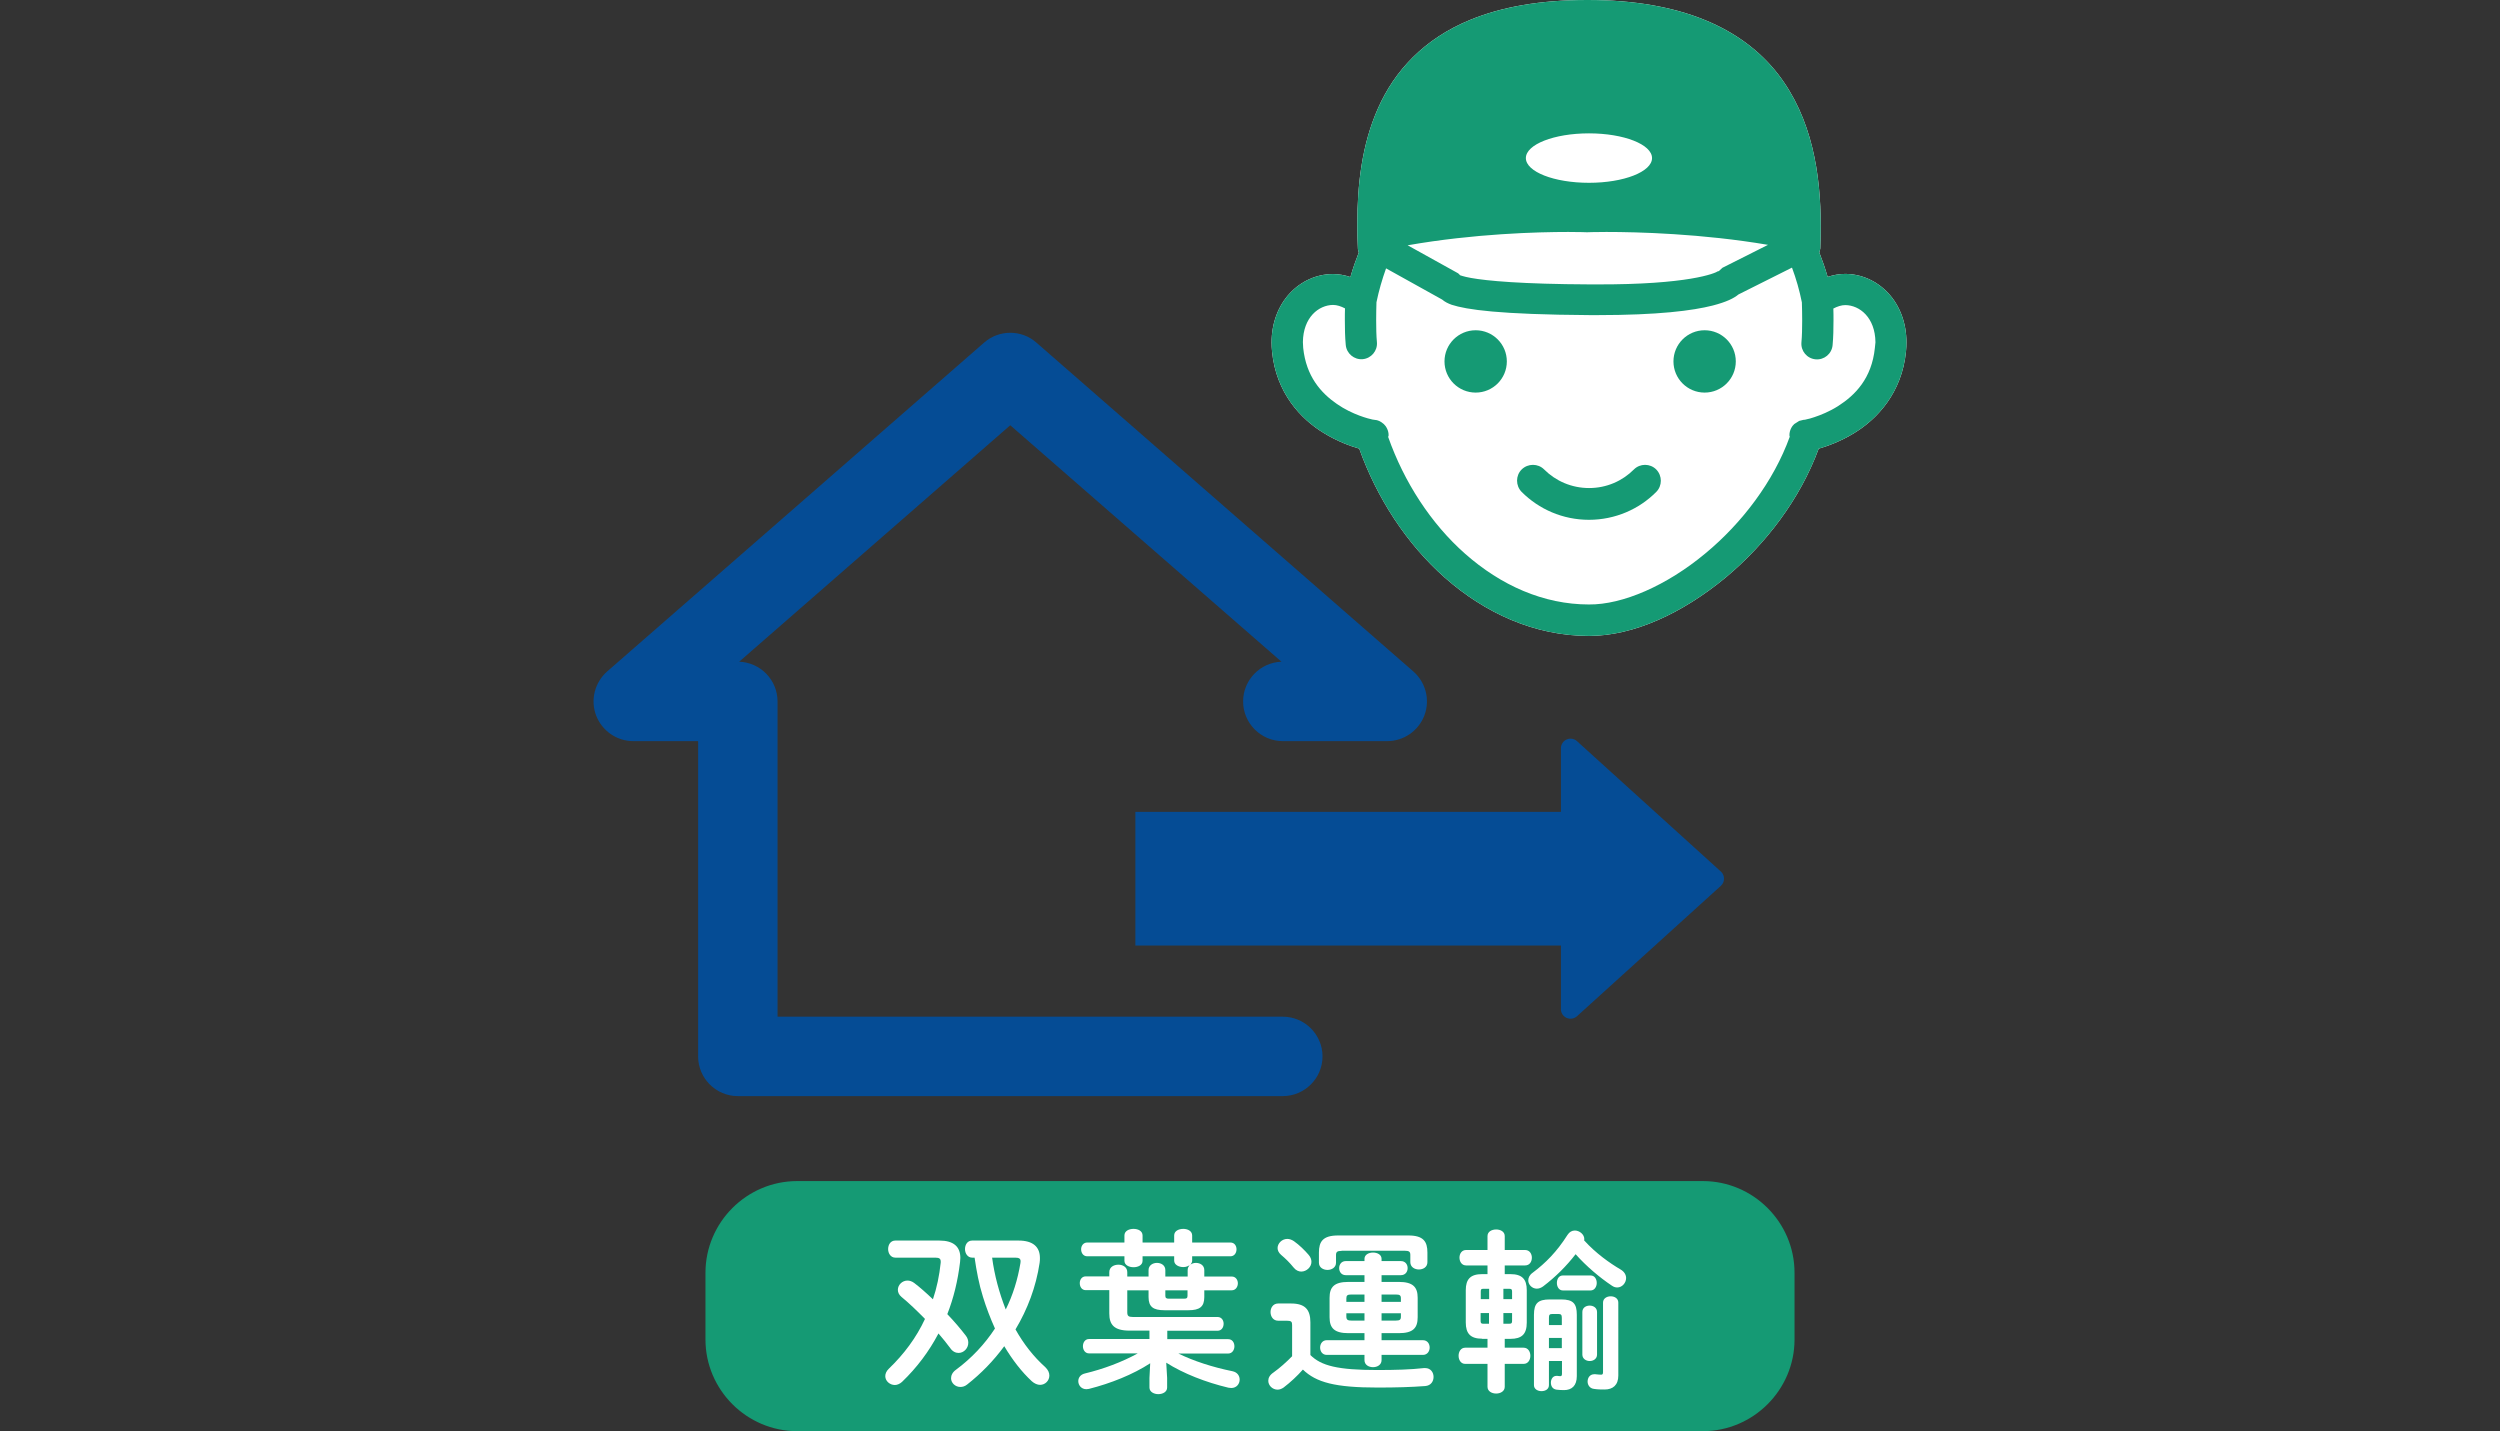
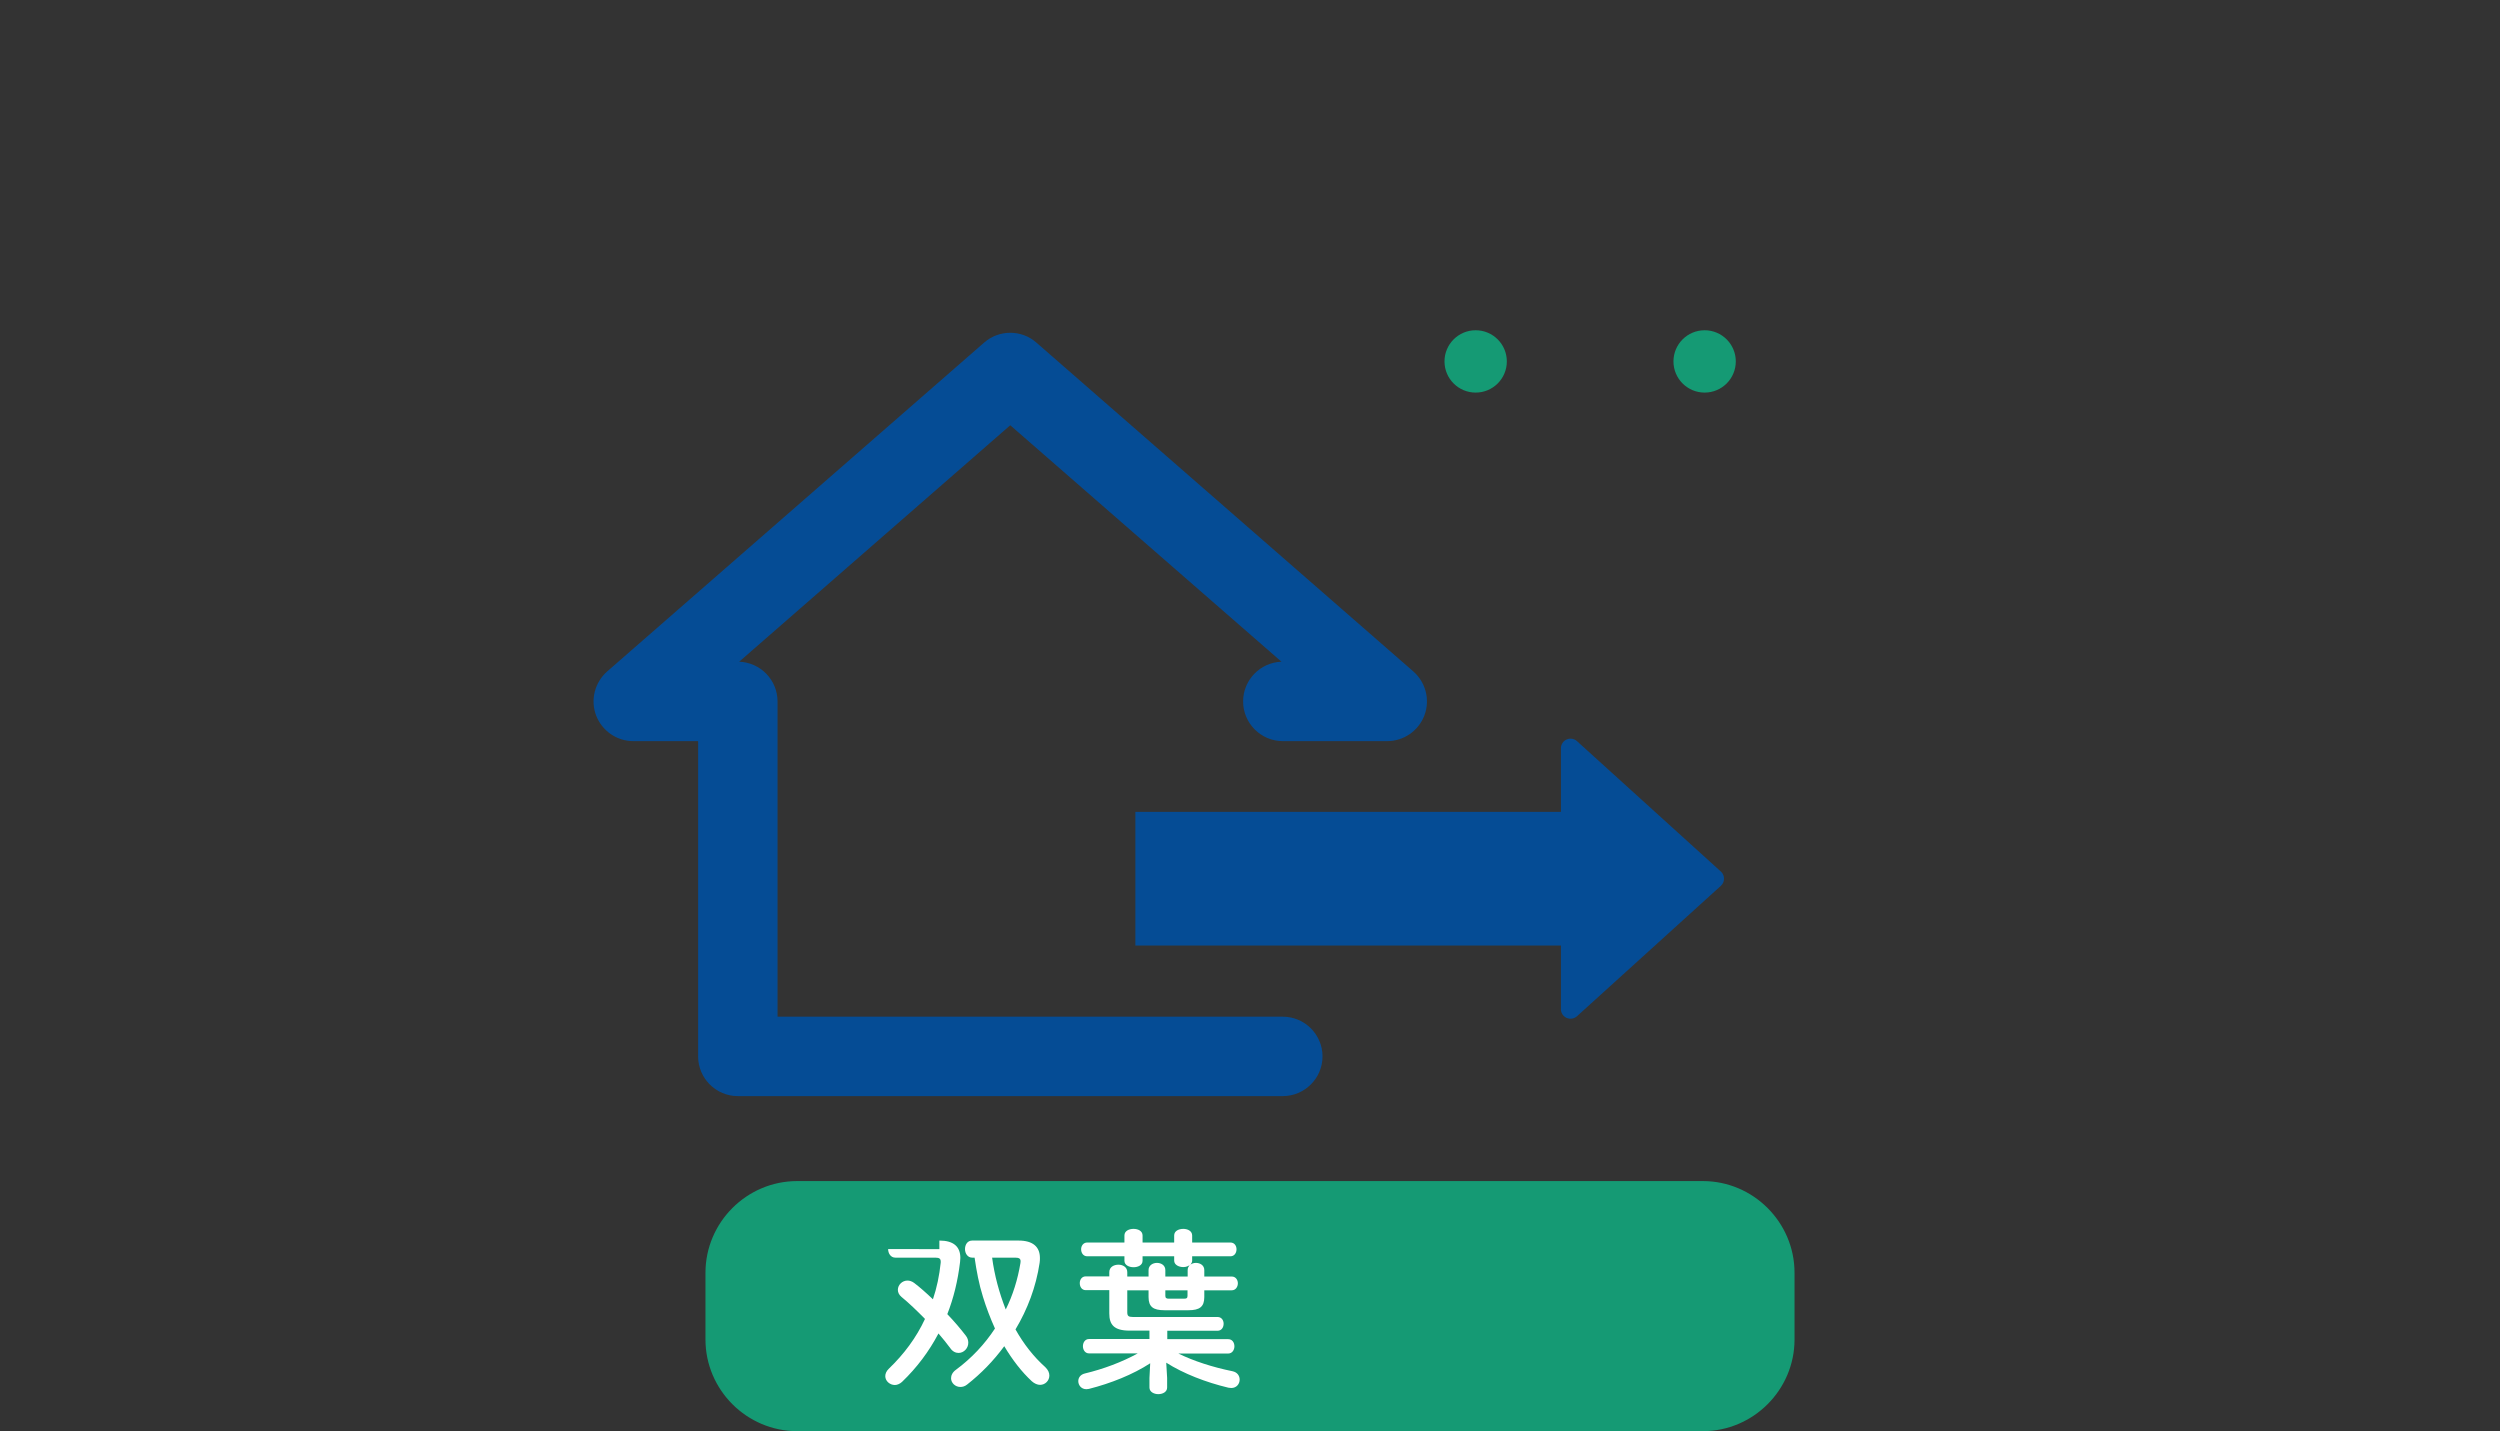
<svg xmlns="http://www.w3.org/2000/svg" version="1.1" id="レイヤー_1" x="0px" y="0px" viewBox="0 0 166.84 95.5" style="enable-background:new 0 0 166.84 95.5;" xml:space="preserve">
  <rect x="0" y="0" width="166.84" height="95.5" fill="#333333" stroke="none" />
  <style type="text/css">
	.st0{fill:#054C95;}
	.st1{fill:#FFFFFF;}
	.st2{fill:#159A74;}
</style>
  <g>
    <g>
      <g>
        <path class="st0" d="M75.77,63.1h28.4v4.25c0,0.25,0.15,0.48,0.38,0.58c0.23,0.1,0.5,0.06,0.69-0.11l9.61-8.71     c0.27-0.24,0.27-0.7,0-0.94l-9.61-8.71c-0.19-0.17-0.46-0.21-0.69-0.11s-0.38,0.33-0.38,0.58v4.25h-28.4     C75.77,54.18,75.77,63.1,75.77,63.1z" />
        <path class="st0" d="M85.6,73.15H49.24c-1.46,0-2.65-1.19-2.65-2.65V49.46h-4.33c-1.1,0-2.09-0.69-2.48-1.72     c-0.39-1.03-0.09-2.2,0.74-2.93l25.16-21.95c1-0.87,2.49-0.87,3.48,0l25.16,21.95c0.83,0.73,1.13,1.89,0.74,2.93     c-0.39,1.03-1.38,1.72-2.48,1.72h-6.97c-1.46,0-2.65-1.19-2.65-2.65c0-1.43,1.14-2.6,2.56-2.65l-18.1-15.78L49.33,44.16     c1.42,0.05,2.56,1.22,2.56,2.65v21.04h33.72c1.46,0,2.65,1.19,2.65,2.65S87.07,73.15,85.6,73.15z" />
      </g>
      <g>
-         <path class="st1" d="M126.02,19.57c-0.75-0.81-1.79-1.29-2.88-1.29c-0.39,0-0.78,0.07-1.17,0.2c-0.16-0.56-0.35-1.1-0.56-1.64     c0.03-0.09,0.06-0.17,0.07-0.26c0.02-0.49,0.03-0.98,0.03-1.48c0-3.45-0.56-7.21-2.88-10.19c-2.33-2.97-6.37-4.92-12.72-4.91     c-3.16,0-5.71,0.47-7.78,1.32c-3.11,1.27-5.07,3.43-6.16,5.89c-1.1,2.46-1.39,5.18-1.39,7.76c0,0.55,0.01,1.09,0.04,1.62     c0,0.09,0.04,0.17,0.06,0.26c-0.21,0.54-0.4,1.08-0.56,1.64c-0.38-0.13-0.78-0.2-1.17-0.2c-1.09,0-2.13,0.48-2.88,1.29     s-1.21,1.96-1.21,3.27c0,0.2,0.01,0.39,0.03,0.6c0.27,2.79,1.94,4.53,3.44,5.44c0.94,0.58,1.82,0.89,2.38,1.05     c1.18,3.3,3.15,6.34,5.7,8.6c2.68,2.37,6.01,3.9,9.64,3.9c3.01-0.01,6.25-1.54,9.09-3.88c2.7-2.24,4.99-5.25,6.23-8.61l0.01-0.01     c0.55-0.16,1.44-0.47,2.38-1.05c1.5-0.92,3.17-2.66,3.44-5.44c0.02-0.2,0.03-0.4,0.03-0.6     C127.23,21.53,126.77,20.38,126.02,19.57z" />
        <g>
-           <path class="st2" d="M126.02,19.57c-0.75-0.81-1.79-1.29-2.88-1.29c-0.39,0-0.78,0.07-1.17,0.2c-0.16-0.56-0.35-1.1-0.56-1.64      c0.03-0.09,0.06-0.17,0.07-0.26c0.02-0.49,0.03-0.98,0.03-1.48c0-3.45-0.56-7.21-2.88-10.19c-2.33-2.97-6.37-4.92-12.72-4.91      c-3.16,0-5.71,0.47-7.78,1.32c-3.11,1.27-5.07,3.43-6.16,5.89c-1.1,2.46-1.39,5.18-1.39,7.76c0,0.55,0.01,1.09,0.04,1.62      c0,0.09,0.04,0.17,0.06,0.26c-0.21,0.54-0.4,1.08-0.56,1.64c-0.38-0.13-0.78-0.2-1.17-0.2c-1.09,0-2.13,0.48-2.88,1.29      s-1.21,1.96-1.21,3.27c0,0.2,0.01,0.39,0.03,0.6c0.27,2.79,1.94,4.53,3.44,5.44c0.94,0.58,1.82,0.89,2.38,1.05      c1.18,3.3,3.15,6.34,5.7,8.6c2.68,2.37,6.01,3.9,9.64,3.9c3.01-0.01,6.25-1.54,9.09-3.88c2.7-2.24,4.99-5.25,6.23-8.61      l0.01-0.01c0.55-0.16,1.44-0.47,2.38-1.05c1.5-0.92,3.17-2.66,3.44-5.44c0.02-0.2,0.03-0.4,0.03-0.6      C127.23,21.53,126.77,20.38,126.02,19.57z M106.04,8.9c2.33,0,4.21,0.74,4.21,1.65s-1.88,1.65-4.21,1.65s-4.21-0.74-4.21-1.65      C101.83,9.64,103.71,8.9,106.04,8.9z M104.66,15.48c0.78,0,1.23,0.02,1.23,0.02h0.04c0,0,0.46-0.02,1.27-0.02      c2.07,0,6.38,0.11,10.79,0.86l-3.04,1.53l-0.26,0.24l-0.02-0.02l0,0c-0.2,0.15-1.99,0.91-8.12,0.89h-0.43      c-4.6-0.02-6.89-0.24-7.95-0.43c-0.26-0.05-0.45-0.09-0.57-0.13l-0.16-0.05l0,0l0,0c-0.05-0.04-0.08-0.1-0.13-0.13l-3.37-1.87      C98.38,15.59,102.64,15.48,104.66,15.48z M125.12,23.23c-0.21,2.03-1.32,3.15-2.47,3.88c-0.57,0.36-1.15,0.59-1.57,0.73      c-0.21,0.07-0.38,0.12-0.5,0.14l-0.12,0.03l-0.11,0.01l-0.28,0.07l-0.33,0.21c-0.14,0.12-0.33,0.42-0.32,0.76l0.02,0.09      c-1.07,2.96-3.17,5.75-5.64,7.79c-2.56,2.13-5.5,3.42-7.76,3.4c-3.04,0-5.88-1.28-8.26-3.38c-2.28-2.01-4.08-4.79-5.14-7.8      l0.03-0.1c0.01-0.34-0.18-0.63-0.32-0.76c-0.26-0.22-0.38-0.23-0.47-0.26L91.6,28c-0.24-0.05-1.34-0.32-2.38-1.04      c-1.07-0.74-2.05-1.84-2.25-3.74l-0.02-0.39c0.02-1.66,1.06-2.47,2.01-2.48c0.26,0,0.53,0.09,0.8,0.23      c-0.01,0.25-0.01,0.52-0.01,0.8c0,0.54,0.01,1.11,0.06,1.64c0.05,0.57,0.56,1,1.13,0.95s1-0.56,0.95-1.13      c-0.04-0.43-0.05-0.95-0.05-1.46c0-0.45,0.01-0.87,0.02-1.21c0.16-0.78,0.38-1.53,0.64-2.26l3.74,2.08      c0.19,0.16,0.39,0.26,0.64,0.35c0.99,0.32,3.12,0.65,9.25,0.69h0.44c4.11,0,6.39-0.3,7.73-0.64c0.93-0.24,1.42-0.49,1.72-0.74      l3.57-1.79c0.28,0.75,0.5,1.52,0.66,2.32c0.01,0.34,0.02,0.76,0.02,1.21c0,0.5-0.01,1.03-0.05,1.46      c-0.05,0.57,0.37,1.08,0.95,1.13c0.57,0.05,1.08-0.37,1.13-0.95c0.05-0.53,0.06-1.1,0.06-1.64c0-0.28,0-0.55-0.01-0.8      c0.27-0.14,0.54-0.23,0.8-0.23c0.95,0.01,1.99,0.82,2.01,2.48L125.12,23.23z" />
          <circle class="st2" cx="98.48" cy="24.12" r="2.08" />
          <circle class="st2" cx="113.76" cy="24.12" r="2.08" />
-           <path class="st2" d="M109.04,31.33c-0.77,0.77-1.82,1.24-2.99,1.24s-2.23-0.47-3-1.24c-0.41-0.41-1.08-0.41-1.5,0      c-0.41,0.41-0.41,1.08,0,1.5c1.15,1.15,2.74,1.86,4.49,1.86s3.35-0.71,4.49-1.86c0.41-0.41,0.41-1.08,0-1.5      C110.12,30.92,109.45,30.92,109.04,31.33z" />
        </g>
      </g>
    </g>
    <g>
      <g>
        <path class="st2" d="M119.76,89.39c0,3.36-2.75,6.12-6.12,6.12H53.2c-3.36,0-6.12-2.75-6.12-6.12v-4.45     c0-3.36,2.75-6.12,6.12-6.12h60.44c3.36,0,6.12,2.75,6.12,6.12V89.39z" />
      </g>
      <g>
        <g>
-           <path class="st1" d="M62.69,82.79c0.94,0,1.4,0.4,1.4,1.16c0,0.08-0.01,0.17-0.02,0.28c-0.15,1.25-0.43,2.4-0.85,3.47      c0.47,0.49,0.9,1,1.23,1.43c0.13,0.16,0.17,0.33,0.17,0.48c0,0.37-0.3,0.68-0.65,0.68c-0.19,0-0.4-0.09-0.56-0.33      c-0.22-0.3-0.49-0.63-0.78-0.97c-0.63,1.2-1.44,2.28-2.43,3.23c-0.15,0.14-0.33,0.21-0.48,0.21c-0.34,0-0.64-0.27-0.64-0.59      c0-0.16,0.07-0.34,0.24-0.5c1.01-0.97,1.83-2.07,2.41-3.32c-0.54-0.55-1.08-1.07-1.57-1.47c-0.17-0.14-0.24-0.31-0.24-0.47      c0-0.33,0.29-0.62,0.64-0.62c0.15,0,0.3,0.05,0.45,0.16c0.37,0.28,0.8,0.66,1.25,1.09c0.26-0.77,0.43-1.58,0.52-2.45V84.2      c0-0.19-0.08-0.27-0.36-0.27h-2.67c-0.31,0-0.48-0.29-0.48-0.57c0-0.29,0.16-0.57,0.48-0.57H62.69z M67.98,82.79      c0.95,0,1.42,0.42,1.42,1.16c0,0.1,0,0.21-0.02,0.33c-0.24,1.61-0.81,3.1-1.61,4.44c0.55,0.98,1.21,1.82,1.98,2.51      c0.2,0.19,0.28,0.38,0.28,0.57c0,0.34-0.28,0.62-0.62,0.62c-0.17,0-0.37-0.08-0.55-0.24c-0.68-0.63-1.29-1.42-1.84-2.34      c-0.71,0.97-1.55,1.83-2.48,2.56c-0.15,0.12-0.3,0.16-0.45,0.16c-0.34,0-0.62-0.27-0.62-0.58c0-0.19,0.09-0.4,0.33-0.57      c1.04-0.77,1.91-1.7,2.6-2.75c-0.31-0.69-0.58-1.39-0.8-2.11c-0.27-0.86-0.43-1.73-0.56-2.62h-0.16c-0.31,0-0.48-0.29-0.48-0.57      c0-0.29,0.16-0.57,0.48-0.57L67.98,82.79L67.98,82.79z M66.21,83.93c0.16,1.19,0.47,2.34,0.91,3.46c0.48-0.97,0.8-2.01,0.98-3.1      c0.01-0.05,0.01-0.08,0.01-0.12c0-0.17-0.1-0.24-0.36-0.24H66.21z" />
+           <path class="st1" d="M62.69,82.79c0.94,0,1.4,0.4,1.4,1.16c0,0.08-0.01,0.17-0.02,0.28c-0.15,1.25-0.43,2.4-0.85,3.47      c0.47,0.49,0.9,1,1.23,1.43c0.13,0.16,0.17,0.33,0.17,0.48c0,0.37-0.3,0.68-0.65,0.68c-0.19,0-0.4-0.09-0.56-0.33      c-0.22-0.3-0.49-0.63-0.78-0.97c-0.63,1.2-1.44,2.28-2.43,3.23c-0.15,0.14-0.33,0.21-0.48,0.21c-0.34,0-0.64-0.27-0.64-0.59      c0-0.16,0.07-0.34,0.24-0.5c1.01-0.97,1.83-2.07,2.41-3.32c-0.54-0.55-1.08-1.07-1.57-1.47c-0.17-0.14-0.24-0.31-0.24-0.47      c0-0.33,0.29-0.62,0.64-0.62c0.15,0,0.3,0.05,0.45,0.16c0.37,0.28,0.8,0.66,1.25,1.09c0.26-0.77,0.43-1.58,0.52-2.45V84.2      c0-0.19-0.08-0.27-0.36-0.27h-2.67c-0.31,0-0.48-0.29-0.48-0.57H62.69z M67.98,82.79      c0.95,0,1.42,0.42,1.42,1.16c0,0.1,0,0.21-0.02,0.33c-0.24,1.61-0.81,3.1-1.61,4.44c0.55,0.98,1.21,1.82,1.98,2.51      c0.2,0.19,0.28,0.38,0.28,0.57c0,0.34-0.28,0.62-0.62,0.62c-0.17,0-0.37-0.08-0.55-0.24c-0.68-0.63-1.29-1.42-1.84-2.34      c-0.71,0.97-1.55,1.83-2.48,2.56c-0.15,0.12-0.3,0.16-0.45,0.16c-0.34,0-0.62-0.27-0.62-0.58c0-0.19,0.09-0.4,0.33-0.57      c1.04-0.77,1.91-1.7,2.6-2.75c-0.31-0.69-0.58-1.39-0.8-2.11c-0.27-0.86-0.43-1.73-0.56-2.62h-0.16c-0.31,0-0.48-0.29-0.48-0.57      c0-0.29,0.16-0.57,0.48-0.57L67.98,82.79L67.98,82.79z M66.21,83.93c0.16,1.19,0.47,2.34,0.91,3.46c0.48-0.97,0.8-2.01,0.98-3.1      c0.01-0.05,0.01-0.08,0.01-0.12c0-0.17-0.1-0.24-0.36-0.24H66.21z" />
          <path class="st1" d="M76.65,84.76c0-0.31,0.28-0.48,0.56-0.48s0.56,0.16,0.56,0.48v0.43h1.49v-0.43c0-0.17,0.07-0.24,0.13-0.33      c-0.09,0.06-0.23,0.13-0.42,0.13c-0.3,0-0.61-0.15-0.61-0.43v-0.29h-2.11v0.3c0,0.29-0.3,0.43-0.6,0.43      c-0.3,0-0.61-0.14-0.61-0.43v-0.3h-2.48c-0.27,0-0.41-0.23-0.41-0.47c0-0.22,0.14-0.45,0.41-0.45h2.48v-0.47      c0-0.3,0.3-0.44,0.61-0.44c0.3,0,0.6,0.14,0.6,0.44v0.47h2.11v-0.47c0-0.3,0.3-0.44,0.61-0.44c0.29,0,0.59,0.14,0.59,0.44v0.47      h2.55c0.28,0,0.41,0.23,0.41,0.45c0,0.23-0.13,0.47-0.41,0.47h-2.55v0.29c0,0.1-0.05,0.19-0.12,0.27      c0.1-0.07,0.21-0.12,0.37-0.12c0.28,0,0.56,0.16,0.56,0.48v0.43h1.83c0.27,0,0.41,0.23,0.41,0.45c0,0.23-0.14,0.47-0.41,0.47      h-1.83v0.45c0,0.65-0.31,0.88-1.06,0.88h-1.6c-0.75,0-1.06-0.23-1.06-0.88v-0.45h-1.42v1.47c0,0.24,0.08,0.31,0.37,0.31h5.65      c0.28,0,0.41,0.23,0.41,0.45c0,0.23-0.13,0.47-0.41,0.47H77.9v0.56h4.06c0.28,0,0.42,0.23,0.42,0.48c0,0.23-0.14,0.48-0.42,0.48      h-3.32c1.02,0.5,2.28,0.91,3.61,1.18c0.33,0.07,0.48,0.31,0.48,0.56c0,0.28-0.2,0.56-0.56,0.56c-0.06,0-0.12-0.01-0.19-0.02      c-1.51-0.36-3-0.94-4.15-1.67l0.06,1.02v0.64c0,0.29-0.29,0.44-0.59,0.44c-0.29,0-0.59-0.15-0.59-0.44v-0.64l0.05-0.98      c-1.15,0.75-2.63,1.34-4.09,1.71c-0.06,0.01-0.12,0.02-0.17,0.02c-0.34,0-0.54-0.27-0.54-0.54c0-0.22,0.14-0.44,0.44-0.51      c1.25-0.3,2.47-0.76,3.53-1.34h-3.25c-0.27,0-0.41-0.24-0.41-0.48c0-0.24,0.14-0.48,0.41-0.48h4.03V88.8h-1.33      c-1.04,0-1.35-0.4-1.35-1.15V86.1h-1.57c-0.27,0-0.4-0.23-0.4-0.47c0-0.22,0.13-0.45,0.4-0.45h1.57V84.9      c0-0.34,0.3-0.5,0.61-0.5c0.29,0,0.59,0.16,0.59,0.5v0.29h1.42C76.65,85.19,76.65,84.76,76.65,84.76z M77.77,86.11v0.36      c0,0.15,0.06,0.2,0.24,0.2h1c0.19,0,0.24-0.05,0.24-0.2v-0.36H77.77z" />
-           <path class="st1" d="M87.45,90.43c0.72,0.72,1.84,1,4.46,1c1.22,0,2.24-0.03,3.12-0.13h0.08c0.37,0,0.56,0.29,0.56,0.59      c0,0.29-0.17,0.58-0.56,0.61c-0.93,0.07-1.93,0.1-3.17,0.1c-2.84,0-4.1-0.34-4.99-1.2c-0.37,0.42-0.83,0.85-1.29,1.2      c-0.13,0.09-0.27,0.14-0.4,0.14c-0.34,0-0.62-0.28-0.62-0.59c0-0.19,0.09-0.38,0.34-0.55c0.42-0.3,0.86-0.69,1.25-1.09v-2.08      c0-0.22-0.05-0.29-0.35-0.29H85.3c-0.34,0-0.51-0.29-0.51-0.58c0-0.28,0.17-0.57,0.51-0.57h0.86c0.94,0,1.29,0.41,1.29,1.26      C87.45,88.25,87.45,90.43,87.45,90.43z M87.33,83.74c0.13,0.15,0.19,0.31,0.19,0.47c0,0.35-0.33,0.65-0.68,0.65      c-0.17,0-0.36-0.08-0.51-0.27c-0.27-0.33-0.51-0.57-0.84-0.85c-0.16-0.14-0.23-0.3-0.23-0.45c0-0.31,0.29-0.61,0.65-0.61      c0.14,0,0.29,0.05,0.44,0.15C86.73,83.1,87.06,83.43,87.33,83.74z M89.53,83.48c-0.28,0-0.37,0.06-0.37,0.28v0.51      c0,0.31-0.28,0.48-0.57,0.48c-0.28,0-0.57-0.16-0.57-0.48v-0.68c0-0.73,0.26-1.14,1.28-1.14h4.69c1.01,0,1.27,0.41,1.27,1.14      v0.64c0,0.33-0.28,0.49-0.57,0.49c-0.28,0-0.57-0.16-0.57-0.49v-0.48c0-0.22-0.09-0.28-0.37-0.28h-4.22V83.48z M89.99,88.97      c-0.94,0-1.26-0.34-1.26-1.06v-1.3c0-0.72,0.31-1.06,1.26-1.06h1.07V85.1h-1.25c-0.29,0-0.44-0.23-0.44-0.47      s0.15-0.47,0.44-0.47h1.25v-0.15c0-0.28,0.29-0.42,0.57-0.42c0.29,0,0.57,0.14,0.57,0.42v0.15h1.29c0.3,0,0.45,0.23,0.45,0.47      s-0.15,0.47-0.45,0.47H92.2v0.45h1.15c0.94,0,1.26,0.34,1.26,1.06v1.3c0,0.72-0.31,1.06-1.26,1.06H92.2v0.47h2.76      c0.3,0,0.45,0.24,0.45,0.49c0,0.24-0.15,0.49-0.45,0.49H92.2v0.35c0,0.31-0.28,0.47-0.57,0.47c-0.28,0-0.57-0.15-0.57-0.47      v-0.35h-2.52c-0.29,0-0.44-0.24-0.44-0.49c0-0.24,0.15-0.49,0.44-0.49h2.52v-0.47H89.99z M91.06,86.88v-0.49h-0.87      c-0.27,0-0.34,0.06-0.34,0.26v0.23C89.85,86.88,91.06,86.88,91.06,86.88z M91.06,88.13v-0.49h-1.21v0.23      c0,0.23,0.13,0.26,0.34,0.26C90.19,88.13,91.06,88.13,91.06,88.13z M92.2,86.88h1.29v-0.23c0-0.2-0.07-0.26-0.34-0.26H92.2      V86.88z M92.2,87.64v0.49h0.95c0.27,0,0.34-0.06,0.34-0.26v-0.23C93.49,87.64,92.2,87.64,92.2,87.64z" />
-           <path class="st1" d="M98.91,89.34c-0.78,0-1.09-0.35-1.09-1.08V86.1c0-0.73,0.31-1.07,1.09-1.07h0.36v-0.58h-1.43      c-0.29,0-0.44-0.26-0.44-0.52c0-0.26,0.15-0.51,0.44-0.51h1.43v-0.93c0-0.3,0.29-0.44,0.58-0.44c0.28,0,0.57,0.14,0.57,0.44      v0.93h1.36c0.3,0,0.45,0.26,0.45,0.51c0,0.27-0.15,0.52-0.45,0.52h-1.36v0.58h0.38c0.78,0,1.09,0.34,1.09,1.07v2.17      c0,0.77-0.34,1.08-1.09,1.08h-0.38v0.59h1.26c0.3,0,0.45,0.27,0.45,0.54c0,0.27-0.15,0.54-0.45,0.54h-1.26v1.53      c0,0.3-0.29,0.45-0.57,0.45c-0.29,0-0.58-0.15-0.58-0.45v-1.53h-1.49c-0.29,0-0.44-0.27-0.44-0.54c0-0.27,0.15-0.54,0.44-0.54      h1.49v-0.59h-0.36V89.34z M98.97,86.01c-0.13,0-0.15,0.05-0.15,0.2v0.49h0.56v-0.69C99.38,86.01,98.97,86.01,98.97,86.01z       M98.81,87.63v0.51c0,0.12,0.02,0.2,0.15,0.2h0.41v-0.71H98.81z M100.33,86.7h0.58v-0.49c0-0.15-0.03-0.2-0.17-0.2h-0.41      C100.33,86.01,100.33,86.7,100.33,86.7z M100.33,88.34h0.41c0.14,0,0.17-0.05,0.17-0.2v-0.51h-0.58      C100.33,87.63,100.33,88.34,100.33,88.34z M108.15,84.72c0.26,0.15,0.37,0.37,0.37,0.57c0,0.33-0.27,0.63-0.59,0.63      c-0.12,0-0.23-0.03-0.36-0.12c-0.81-0.54-1.7-1.29-2.42-2.1c-0.61,0.79-1.33,1.51-2.17,2.15c-0.14,0.1-0.28,0.15-0.42,0.15      c-0.31,0-0.57-0.26-0.57-0.55c0-0.17,0.08-0.36,0.29-0.51c0.88-0.66,1.62-1.41,2.33-2.53c0.13-0.2,0.3-0.29,0.49-0.29      c0.31,0,0.63,0.26,0.63,0.57c0,0.04,0,0.06-0.01,0.09C106.5,83.64,107.42,84.29,108.15,84.72z M103.37,90.82v1.62      c0,0.27-0.24,0.4-0.5,0.4c-0.24,0-0.5-0.13-0.5-0.4v-4.7c0-0.76,0.27-1.02,1.05-1.02h0.77c0.79,0,1.04,0.27,1.04,1.02v4.1      c0,0.64-0.34,0.93-0.85,0.93c-0.2,0-0.33-0.01-0.51-0.03c-0.26-0.04-0.37-0.24-0.37-0.47s0.13-0.45,0.37-0.45h0.06      c0.08,0.01,0.13,0.02,0.21,0.02c0.06,0,0.1-0.04,0.1-0.16v-0.85h-0.87V90.82z M104.23,87.95c0-0.2-0.05-0.26-0.23-0.26h-0.4      c-0.19,0-0.23,0.06-0.23,0.26v0.48h0.86C104.23,88.43,104.23,87.95,104.23,87.95z M104.23,89.29h-0.86v0.68h0.86V89.29z       M104.3,86.12c-0.27,0-0.4-0.26-0.4-0.5c0-0.26,0.13-0.5,0.4-0.5h1.85c0.27,0,0.41,0.24,0.41,0.5c0,0.24-0.14,0.5-0.41,0.5      H104.3z M106.58,90.4c0,0.28-0.24,0.43-0.49,0.43c-0.24,0-0.49-0.15-0.49-0.43v-2.84c0-0.29,0.24-0.43,0.49-0.43      c0.24,0,0.49,0.14,0.49,0.43V90.4z M108,91.8c0,0.64-0.37,0.93-0.91,0.93c-0.24,0-0.45,0-0.71-0.04      c-0.29-0.03-0.43-0.27-0.43-0.49c0-0.26,0.16-0.49,0.45-0.49h0.06c0.19,0.02,0.28,0.03,0.4,0.03c0.07,0,0.12-0.03,0.12-0.16      v-4.65c0-0.28,0.26-0.42,0.51-0.42c0.26,0,0.51,0.14,0.51,0.42V91.8z" />
        </g>
      </g>
    </g>
  </g>
</svg>